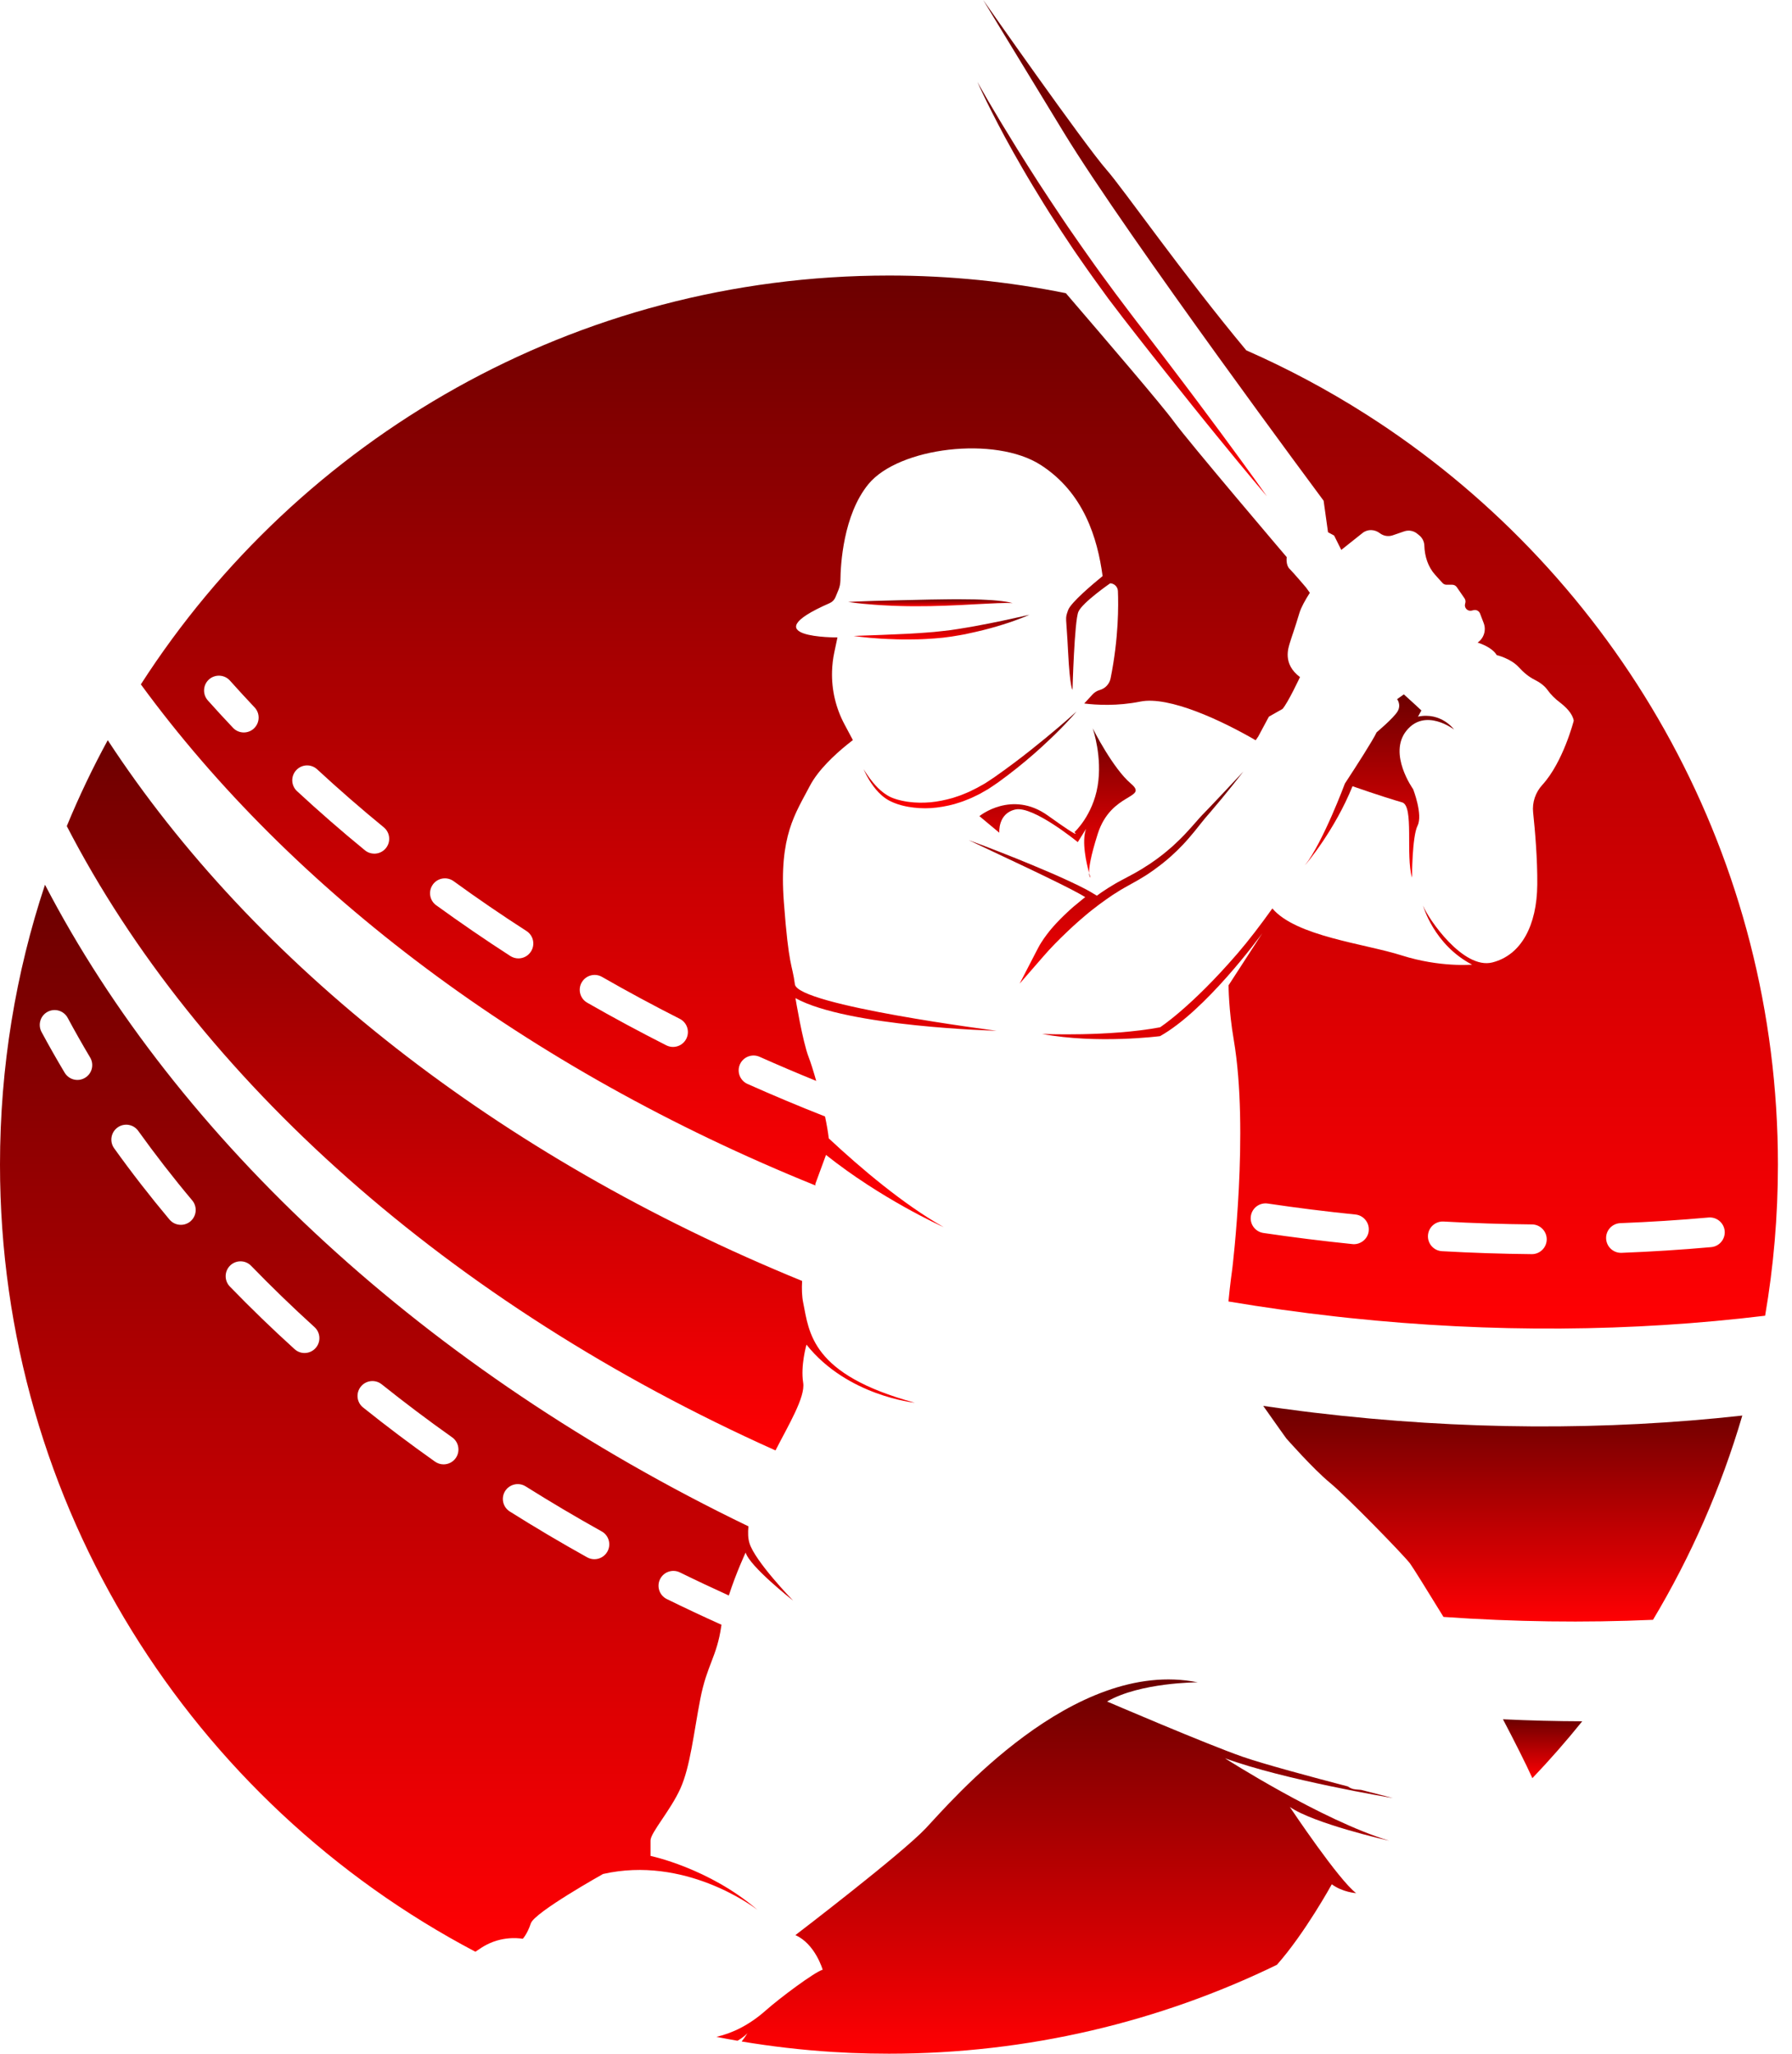
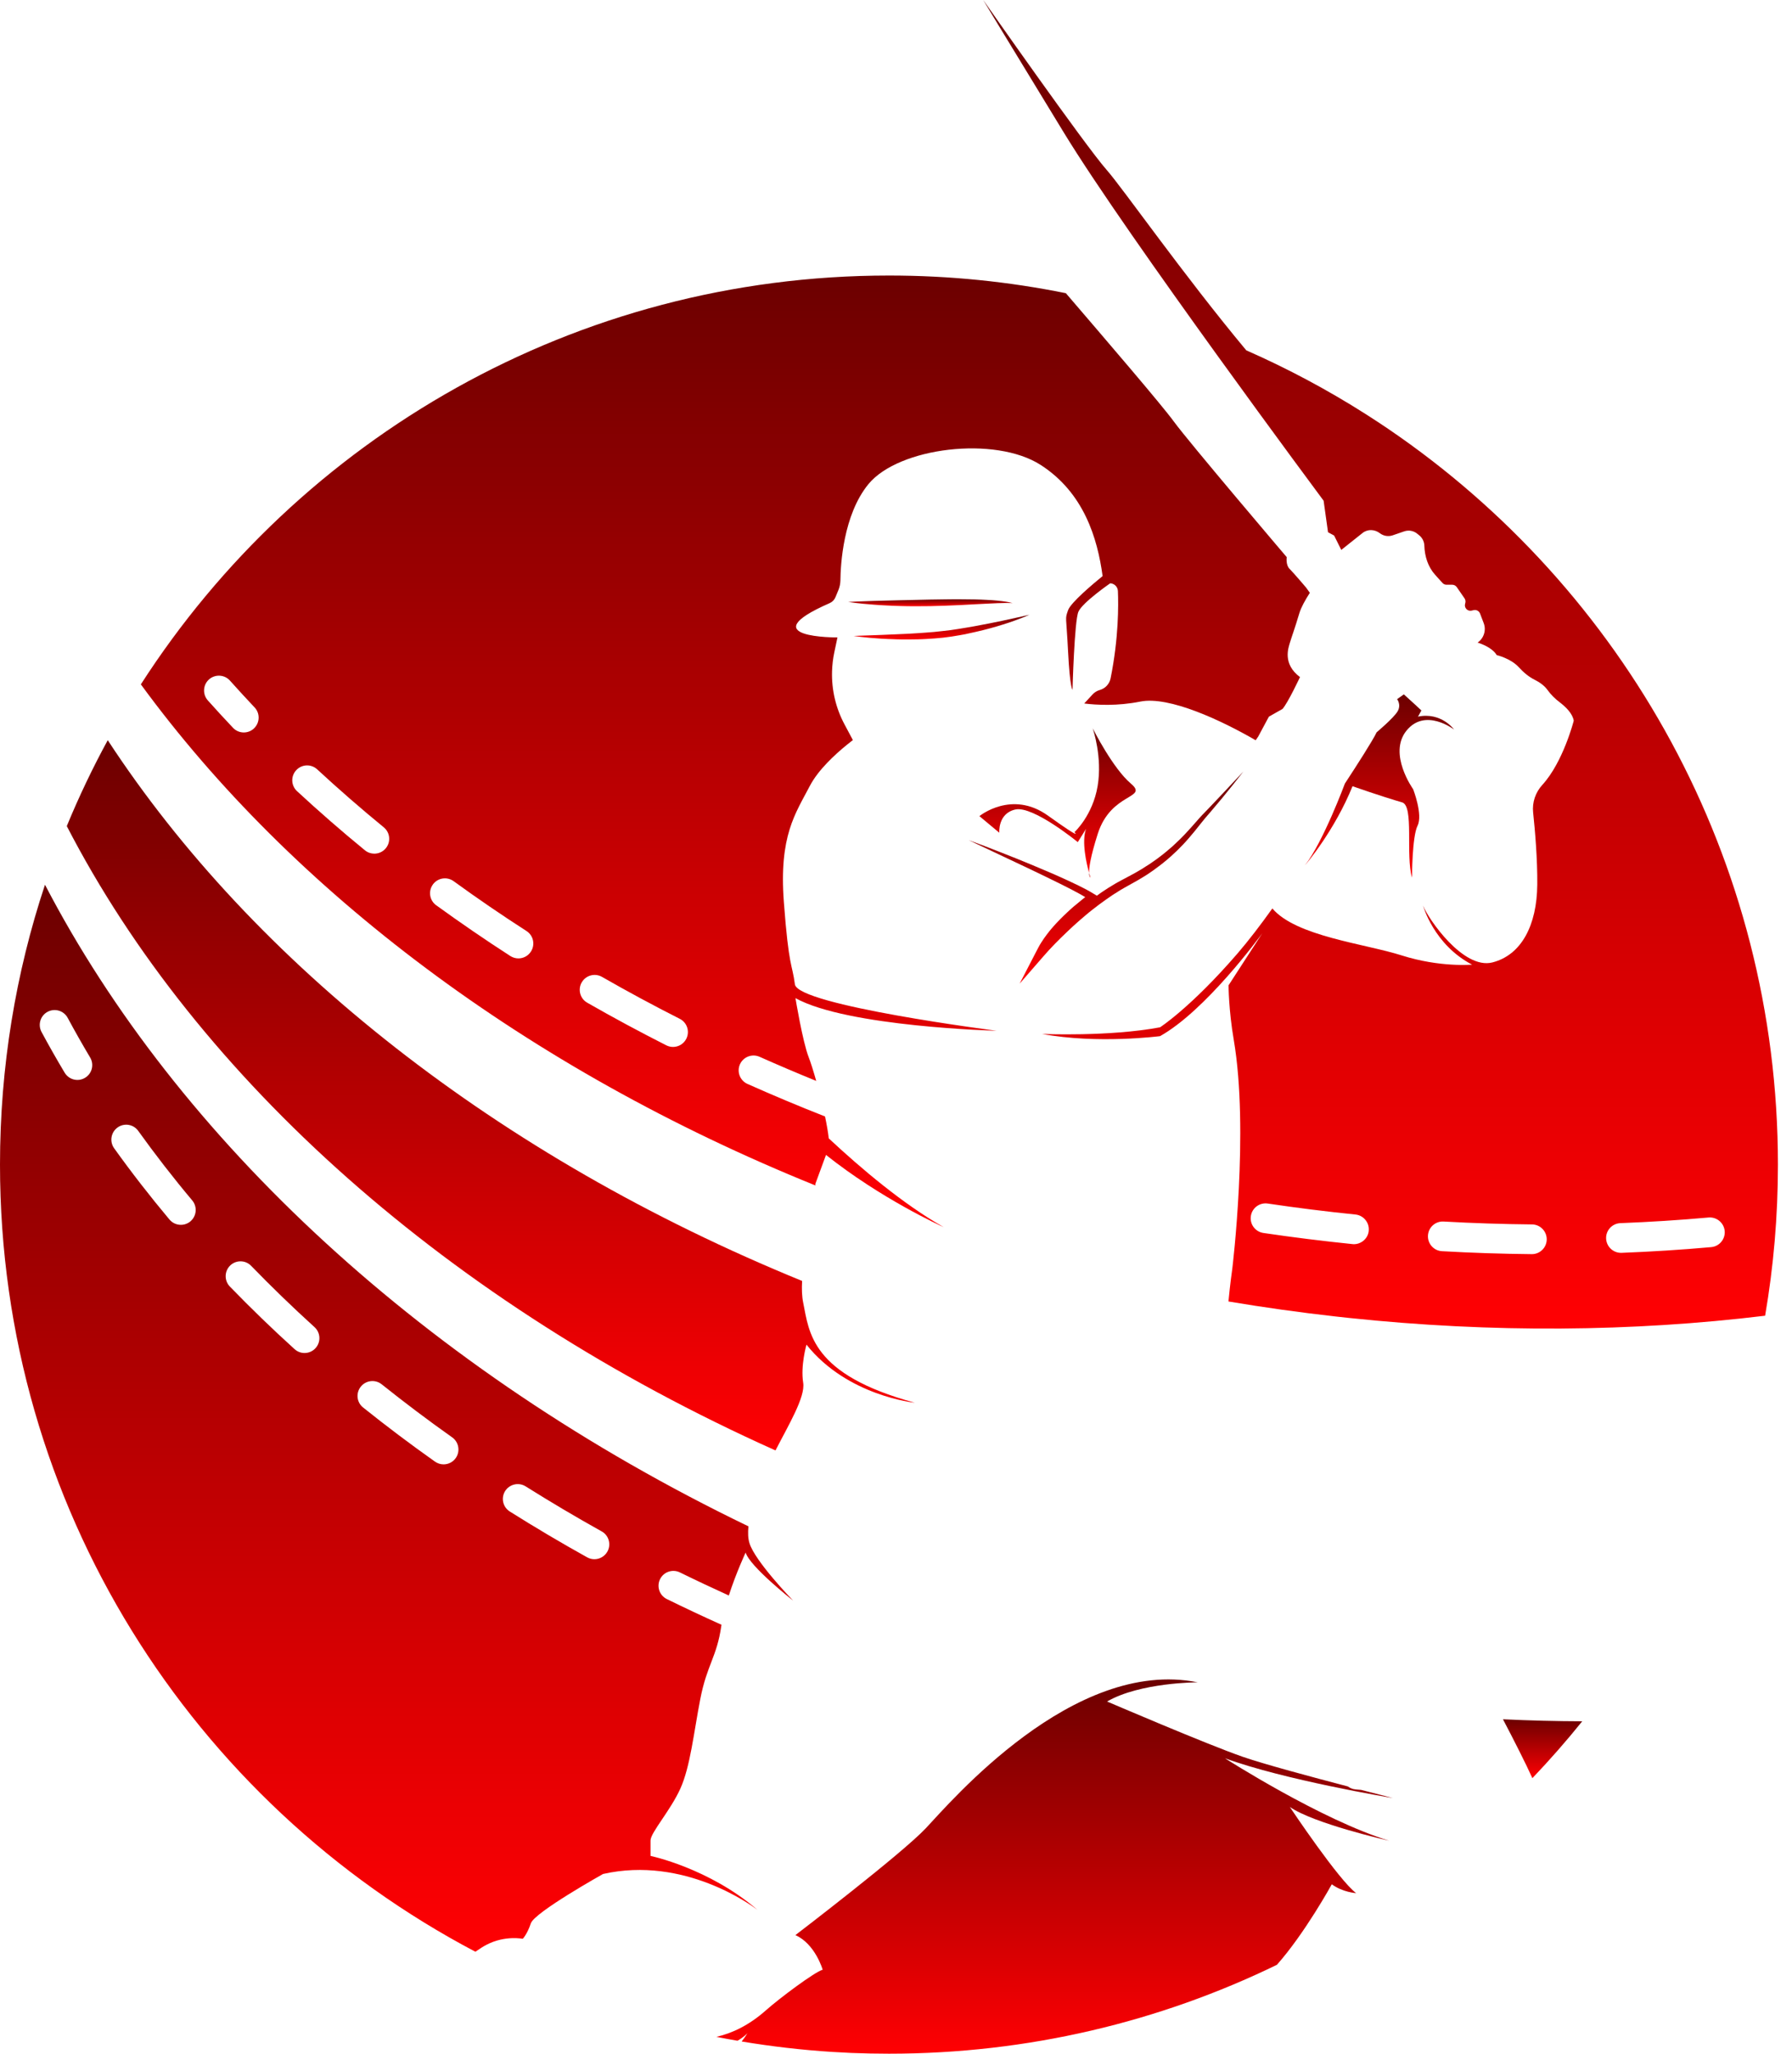
<svg xmlns="http://www.w3.org/2000/svg" width="48" height="55" viewBox="0 0 48 55" fill="none">
  <g id="favicon">
    <g id="Group">
      <path id="Vector" d="M41.045 47.622C41.511 47.133 41.957 46.625 42.381 46.098C41.678 46.096 40.971 46.078 40.258 46.044C40.551 46.602 40.87 47.231 41.046 47.622H41.045Z" fill="url(#paint0_linear_1982_1070)" />
      <path id="Vector_2" d="M12.733 52.27C12.841 52.194 12.944 52.128 13.035 52.081C13.528 51.825 14.002 51.923 14.002 51.923C14.002 51.923 14.12 51.805 14.219 51.509C14.317 51.213 16.153 50.187 16.153 50.187C18.332 49.695 20.147 51.039 20.288 51.147C18.987 50.028 17.425 49.703 17.425 49.703V49.289C17.425 49.082 17.958 48.489 18.225 47.898C18.491 47.306 18.58 46.417 18.758 45.5C18.936 44.582 19.202 44.375 19.32 43.546C19.322 43.535 19.324 43.524 19.326 43.513C18.831 43.29 18.341 43.06 17.861 42.824C17.664 42.727 17.583 42.489 17.68 42.292C17.777 42.095 18.015 42.014 18.212 42.111C18.642 42.322 19.081 42.528 19.522 42.729C19.718 42.12 19.972 41.579 19.972 41.579C20.089 41.957 21.209 42.838 21.244 42.866C21.213 42.834 20.221 41.808 20.075 41.327C20.036 41.2 20.03 41.047 20.048 40.877C11.396 36.704 4.748 30.503 1.205 23.694C0.422 26.051 0 28.571 0 31.19C0 40.34 5.162 48.283 12.733 52.269V52.27ZM13.53 39.932C13.647 39.747 13.893 39.69 14.079 39.806C14.74 40.221 15.425 40.627 16.116 41.012C16.308 41.118 16.376 41.36 16.27 41.552C16.197 41.683 16.061 41.757 15.922 41.757C15.856 41.757 15.79 41.741 15.728 41.707C15.025 41.316 14.328 40.903 13.656 40.48C13.47 40.364 13.414 40.118 13.53 39.932V39.932ZM9.665 37.135C9.802 36.964 10.052 36.936 10.224 37.073C10.831 37.558 11.466 38.037 12.112 38.494C12.291 38.621 12.333 38.87 12.207 39.049C12.13 39.159 12.006 39.217 11.881 39.217C11.802 39.217 11.722 39.193 11.652 39.144C10.993 38.678 10.345 38.19 9.726 37.694C9.554 37.558 9.527 37.308 9.664 37.136L9.665 37.135ZM2.277 28.865C2.213 28.904 2.143 28.922 2.073 28.922C1.938 28.922 1.806 28.852 1.732 28.728C1.517 28.368 1.308 28.001 1.112 27.636C1.009 27.442 1.081 27.201 1.275 27.097C1.469 26.994 1.71 27.066 1.814 27.261C2.004 27.614 2.206 27.971 2.414 28.32C2.527 28.509 2.466 28.753 2.277 28.865ZM5.1 32.71C5.025 32.772 4.935 32.802 4.844 32.802C4.731 32.802 4.618 32.754 4.539 32.66C4.017 32.037 3.518 31.395 3.057 30.751C2.929 30.572 2.971 30.323 3.149 30.195C3.328 30.067 3.577 30.108 3.704 30.288C4.154 30.915 4.639 31.541 5.149 32.148C5.29 32.317 5.268 32.568 5.1 32.709V32.71ZM6.156 34.454C6.004 34.296 6.008 34.044 6.166 33.891C6.324 33.739 6.576 33.743 6.728 33.901C7.267 34.457 7.837 35.009 8.425 35.542C8.587 35.69 8.6 35.941 8.452 36.104C8.373 36.191 8.266 36.235 8.157 36.235C8.062 36.235 7.967 36.201 7.89 36.131C7.29 35.588 6.707 35.023 6.156 34.454H6.156Z" fill="url(#paint1_linear_1982_1070)" />
      <path id="Vector_3" d="M35.673 50.463C35.969 50.68 36.325 50.7 36.325 50.7C35.858 50.35 34.589 48.451 34.549 48.392C35.189 48.835 37.135 49.28 37.21 49.297C35.395 48.744 32.812 47.088 32.812 47.088C34.404 47.67 37.221 48.139 37.309 48.153C37.279 48.145 36.936 48.059 36.458 47.935C36.408 47.931 36.357 47.927 36.307 47.922C36.231 47.915 36.161 47.886 36.104 47.843C35.138 47.59 33.853 47.245 33.286 47.048C32.319 46.712 29.654 45.568 29.654 45.568C30.542 45.054 32.081 45.054 32.081 45.054C28.747 44.384 25.451 48.272 24.799 48.962C24.148 49.653 21.305 51.824 21.305 51.824C21.838 52.061 22.036 52.751 22.036 52.751C21.819 52.811 20.872 53.521 20.517 53.837C20.056 54.246 19.601 54.455 19.188 54.549C19.376 54.586 19.564 54.62 19.754 54.653C19.922 54.557 20.012 54.462 20.022 54.45C19.975 54.527 19.923 54.601 19.866 54.673C20.666 54.806 21.478 54.901 22.302 54.953C22.47 54.963 22.637 54.972 22.805 54.98C23.14 54.993 23.476 55 23.814 55C27.538 55 31.062 54.145 34.202 52.62C34.953 51.775 35.673 50.463 35.673 50.463V50.463Z" fill="url(#paint2_linear_1982_1070)" />
    </g>
    <g id="Group_2">
      <path id="Vector_4" d="M36.875 19.611C36.765 19.841 36.334 20.511 36.024 20.984C36.024 20.984 35.441 22.553 34.953 23.176C35 23.122 35.753 22.232 36.228 21.056C36.855 21.276 37.41 21.448 37.556 21.488C37.882 21.58 37.645 22.912 37.822 23.504C37.822 23.504 37.822 22.408 37.97 22.113C38.118 21.817 37.852 21.135 37.852 21.135C37.852 21.135 37.171 20.188 37.674 19.567C38.177 18.945 38.947 19.537 38.947 19.537C38.947 19.537 38.611 19.064 37.98 19.192C37.98 19.192 38.02 19.13 38.073 19.027C38.072 19.026 37.852 18.818 37.603 18.596C37.49 18.676 37.422 18.724 37.422 18.724C37.422 18.724 37.54 18.872 37.436 19.05C37.333 19.227 36.874 19.612 36.874 19.612L36.875 19.611Z" fill="url(#paint3_linear_1982_1070)" />
      <path id="Vector_5" d="M21.841 31.747C21.84 31.721 21.84 31.705 21.84 31.705L22.125 30.93C23.597 32.101 25.181 32.821 25.279 32.865C24.197 32.254 23.054 31.285 22.199 30.487C22.181 30.324 22.145 30.119 22.099 29.9C21.399 29.625 20.701 29.332 20.022 29.029C19.821 28.939 19.731 28.704 19.82 28.503C19.91 28.303 20.145 28.213 20.346 28.302C20.844 28.524 21.352 28.74 21.863 28.948C21.786 28.675 21.712 28.444 21.662 28.315C21.499 27.901 21.307 26.731 21.307 26.731C22.698 27.501 26.694 27.605 26.694 27.605C26.694 27.605 21.365 26.924 21.292 26.361C21.218 25.799 21.129 25.932 20.996 24.156C20.863 22.38 21.307 21.788 21.692 21.048C21.914 20.622 22.358 20.211 22.695 19.938L22.845 19.82L22.62 19.398C22.387 18.962 22.272 18.472 22.287 17.978C22.292 17.808 22.312 17.639 22.347 17.473L22.432 17.071C22.432 17.071 20.083 17.09 22.224 16.152C22.294 16.121 22.35 16.064 22.379 15.992L22.46 15.796C22.492 15.716 22.509 15.631 22.511 15.545C22.515 15.131 22.584 13.793 23.261 12.966C24.07 11.98 26.656 11.664 27.879 12.454C29.033 13.198 29.397 14.416 29.534 15.428C29.299 15.62 28.681 16.135 28.609 16.342C28.521 16.598 28.56 16.46 28.609 17.447C28.659 18.433 28.728 18.473 28.728 18.473C28.728 18.473 28.778 16.628 28.886 16.382C28.994 16.135 29.738 15.621 29.738 15.621C29.85 15.627 29.939 15.716 29.944 15.828C29.96 16.206 29.965 17.09 29.748 18.167C29.718 18.318 29.604 18.439 29.456 18.48C29.381 18.501 29.313 18.544 29.261 18.602C29.209 18.659 29.135 18.741 29.042 18.84C29.369 18.881 29.927 18.913 30.544 18.789C31.316 18.633 32.737 19.303 33.634 19.825C33.675 19.764 33.702 19.726 33.702 19.726L33.988 19.193L34.353 18.986C34.501 18.819 34.821 18.133 34.821 18.133C34.347 17.778 34.51 17.349 34.555 17.2C34.599 17.052 34.673 16.86 34.806 16.416C34.851 16.267 34.96 16.071 35.085 15.876L34.984 15.735C34.984 15.735 34.644 15.335 34.54 15.232C34.436 15.128 34.466 14.921 34.466 14.921C34.466 14.921 31.846 11.842 31.446 11.294C31.108 10.831 29.626 9.107 28.55 7.852C27.02 7.543 25.436 7.379 23.815 7.379C15.402 7.379 8.009 11.742 3.773 18.328C7.815 23.856 14.111 28.624 21.842 31.748L21.841 31.747ZM15.582 26.31C15.691 26.119 15.934 26.053 16.125 26.162C16.802 26.55 17.503 26.928 18.208 27.285C18.404 27.384 18.482 27.623 18.383 27.82C18.313 27.958 18.173 28.038 18.028 28.038C17.967 28.038 17.905 28.024 17.848 27.995C17.131 27.632 16.418 27.248 15.729 26.853C15.538 26.744 15.472 26.501 15.581 26.31H15.582ZM11.595 23.687C11.724 23.509 11.973 23.47 12.151 23.599C12.781 24.057 13.438 24.506 14.103 24.934C14.288 25.053 14.341 25.299 14.221 25.484C14.145 25.602 14.017 25.667 13.887 25.667C13.813 25.667 13.738 25.646 13.671 25.604C12.994 25.167 12.326 24.709 11.683 24.243C11.505 24.114 11.466 23.865 11.595 23.688V23.687ZM7.935 20.626C8.085 20.464 8.336 20.455 8.497 20.605C9.067 21.132 9.666 21.654 10.279 22.156C10.449 22.295 10.474 22.546 10.335 22.716C10.256 22.812 10.142 22.862 10.026 22.862C9.938 22.862 9.849 22.832 9.775 22.772C9.149 22.26 8.538 21.727 7.956 21.188C7.795 21.039 7.785 20.787 7.935 20.626ZM6.804 19.507C6.727 19.58 6.628 19.616 6.53 19.616C6.424 19.616 6.319 19.574 6.241 19.491C6.012 19.249 5.785 19.003 5.567 18.758C5.421 18.594 5.435 18.342 5.598 18.196C5.762 18.05 6.014 18.064 6.16 18.228C6.374 18.467 6.595 18.708 6.819 18.945C6.97 19.104 6.963 19.356 6.803 19.507H6.804Z" fill="url(#paint4_linear_1982_1070)" />
-       <path id="Vector_6" d="M27.26 4.011C27.094 3.741 26.941 3.493 26.808 3.272C26.676 3.05 26.562 2.856 26.467 2.697C26.375 2.536 26.302 2.41 26.253 2.324C26.21 2.248 26.186 2.203 26.18 2.193C26.184 2.203 26.206 2.25 26.241 2.329C26.284 2.419 26.344 2.552 26.427 2.719C26.468 2.802 26.514 2.895 26.564 2.994C26.615 3.094 26.67 3.202 26.73 3.317C26.79 3.431 26.855 3.552 26.923 3.681C26.993 3.807 27.067 3.941 27.144 4.081C27.223 4.219 27.304 4.363 27.39 4.512C27.475 4.662 27.568 4.813 27.661 4.97C27.85 5.283 28.05 5.612 28.268 5.945C28.375 6.113 28.486 6.282 28.601 6.453C28.657 6.538 28.715 6.625 28.772 6.71C28.83 6.796 28.891 6.881 28.95 6.967C29.188 7.312 29.438 7.656 29.688 7.999C29.945 8.337 30.203 8.677 30.462 9.004C30.718 9.334 30.975 9.653 31.221 9.966C31.468 10.278 31.708 10.577 31.936 10.861C32.163 11.146 32.382 11.413 32.582 11.66C32.983 12.153 33.321 12.562 33.559 12.846C33.799 13.13 33.935 13.292 33.935 13.292C33.935 13.292 33.812 13.12 33.596 12.817C33.379 12.516 33.067 12.087 32.689 11.576C32.5 11.32 32.294 11.043 32.075 10.752C31.856 10.461 31.626 10.153 31.385 9.838C31.143 9.521 30.897 9.193 30.641 8.863C30.514 8.698 30.383 8.532 30.258 8.364C30.131 8.197 30.004 8.027 29.877 7.858C29.626 7.519 29.375 7.178 29.137 6.837C29.016 6.668 28.898 6.498 28.782 6.33C28.665 6.163 28.551 5.997 28.441 5.832C28.22 5.503 28.008 5.183 27.81 4.878C27.613 4.572 27.429 4.282 27.261 4.012L27.26 4.011Z" fill="url(#paint5_linear_1982_1070)" />
-       <path id="Vector_7" d="M23.268 20.865C23.317 20.947 23.381 21.045 23.467 21.147C23.555 21.249 23.666 21.359 23.818 21.441C23.858 21.461 23.891 21.478 23.934 21.495C23.976 21.511 24.018 21.529 24.061 21.542C24.104 21.555 24.148 21.569 24.194 21.579C24.239 21.589 24.285 21.601 24.333 21.608C24.521 21.64 24.724 21.655 24.933 21.642C25.141 21.628 25.355 21.592 25.565 21.534C25.669 21.501 25.776 21.471 25.878 21.427C25.929 21.406 25.982 21.388 26.032 21.364L26.182 21.292C26.233 21.27 26.28 21.241 26.328 21.213L26.472 21.131C26.563 21.069 26.656 21.011 26.744 20.947C26.917 20.823 27.085 20.693 27.245 20.566C27.405 20.439 27.555 20.311 27.696 20.189C27.837 20.066 27.967 19.946 28.085 19.834C28.205 19.723 28.31 19.618 28.404 19.523C28.497 19.429 28.576 19.345 28.64 19.275C28.705 19.206 28.754 19.149 28.788 19.11C28.812 19.082 28.829 19.062 28.835 19.055C28.818 19.07 28.741 19.14 28.616 19.25C28.474 19.375 28.268 19.551 28.018 19.757C27.892 19.861 27.756 19.971 27.611 20.086C27.538 20.144 27.463 20.203 27.386 20.262C27.309 20.321 27.23 20.382 27.149 20.442C26.988 20.565 26.818 20.684 26.644 20.808C26.559 20.868 26.469 20.924 26.381 20.982L26.242 21.06C26.196 21.085 26.151 21.113 26.102 21.134L25.96 21.204C25.912 21.227 25.863 21.244 25.814 21.265C25.718 21.308 25.616 21.336 25.518 21.37C25.319 21.426 25.118 21.468 24.922 21.486C24.724 21.503 24.532 21.5 24.353 21.477C24.307 21.473 24.265 21.464 24.221 21.456C24.177 21.449 24.136 21.438 24.094 21.428C24.052 21.42 24.015 21.406 23.976 21.394C23.938 21.383 23.896 21.364 23.863 21.351C23.724 21.286 23.61 21.193 23.517 21.102C23.426 21.01 23.353 20.921 23.297 20.845C23.192 20.703 23.139 20.61 23.133 20.599C23.135 20.604 23.145 20.628 23.164 20.669C23.186 20.715 23.218 20.783 23.268 20.864L23.268 20.865Z" fill="url(#paint6_linear_1982_1070)" />
      <path id="Vector_8" d="M28.78 22.286C28.78 22.286 29.04 22.538 28.07 21.843C27.099 21.147 26.234 21.857 26.234 21.857L26.767 22.301C26.767 22.301 26.723 21.783 27.199 21.679C27.677 21.576 28.869 22.553 28.869 22.553L29.091 22.198C28.966 22.539 29.103 23.125 29.172 23.379C29.168 23.241 29.208 22.948 29.404 22.331C29.763 21.206 30.778 21.398 30.29 20.984C29.811 20.578 29.289 19.545 29.269 19.505C29.281 19.542 29.531 20.278 29.401 21.051C29.268 21.843 28.78 22.286 28.78 22.286H28.78Z" fill="url(#paint7_linear_1982_1070)" />
      <path id="Vector_9" d="M29.209 23.502C29.209 23.502 29.194 23.455 29.172 23.378C29.175 23.492 29.209 23.502 29.209 23.502Z" fill="url(#paint8_linear_1982_1070)" />
      <path id="Vector_10" d="M37.185 11.486C36.986 11.351 36.786 11.221 36.583 11.091C35.566 10.444 34.496 9.872 33.382 9.382C31.701 7.366 30.069 5.034 29.65 4.559C29.05 3.879 26.336 0 26.336 0C26.336 0 26.78 0.74 28.497 3.553C30.214 6.365 35.454 13.41 35.454 13.41L35.572 14.254L35.735 14.342L35.927 14.727L36.497 14.274C36.634 14.165 36.823 14.174 36.962 14.281C37.059 14.355 37.187 14.376 37.303 14.337L37.614 14.23C37.734 14.189 37.867 14.214 37.964 14.295L38.019 14.34C38.1 14.407 38.148 14.505 38.152 14.611C38.161 14.9 38.249 15.18 38.442 15.395L38.637 15.611C38.665 15.643 38.705 15.66 38.746 15.66H38.9C38.948 15.66 38.993 15.684 39.02 15.723L39.23 16.027C39.258 16.068 39.261 16.119 39.245 16.166C39.211 16.273 39.306 16.379 39.418 16.353L39.474 16.34C39.545 16.324 39.617 16.362 39.644 16.431L39.741 16.685C39.761 16.737 39.771 16.791 39.771 16.844C39.771 16.986 39.703 17.124 39.579 17.209C39.808 17.283 40.002 17.397 40.092 17.545C40.092 17.545 40.463 17.63 40.681 17.868C40.806 18.005 40.948 18.127 41.114 18.209C41.235 18.27 41.364 18.357 41.451 18.478C41.543 18.607 41.658 18.718 41.785 18.814C41.942 18.934 42.122 19.109 42.154 19.301C42.154 19.301 41.872 20.408 41.314 21.018C41.13 21.219 41.037 21.487 41.066 21.758C41.117 22.244 41.184 23.016 41.177 23.693C41.167 24.778 40.753 25.577 39.974 25.775C39.194 25.972 38.257 24.61 38.118 24.255C38.118 24.255 38.405 25.301 39.431 25.834C39.431 25.834 38.572 25.913 37.546 25.587C36.553 25.271 34.715 25.077 34.081 24.329C33.772 24.761 33.452 25.182 33.145 25.538C31.901 26.979 31.073 27.512 31.073 27.512C29.711 27.768 27.915 27.69 27.915 27.69C29.395 27.966 31.073 27.749 31.073 27.749C32.297 27.061 33.724 25.113 33.812 24.992L32.908 26.387C32.908 26.387 32.908 27.038 33.047 27.848C33.462 30.281 33.007 33.985 33.007 33.985C33.007 33.985 32.949 34.384 32.905 34.855C33.862 35.015 34.815 35.149 35.762 35.255C35.883 35.268 36.005 35.283 36.126 35.295C39.977 35.702 43.729 35.667 47.28 35.236C47.506 33.922 47.623 32.57 47.623 31.19C47.623 22.997 43.484 15.77 37.184 11.486L37.185 11.486ZM36.663 32.963C36.651 33.082 36.587 33.182 36.497 33.246C36.431 33.292 36.352 33.321 36.267 33.321C36.254 33.321 36.24 33.32 36.226 33.318C35.435 33.237 34.632 33.137 33.84 33.02C33.623 32.987 33.472 32.785 33.505 32.568C33.537 32.35 33.739 32.2 33.957 32.232C34.737 32.348 35.528 32.447 36.307 32.526C36.407 32.536 36.494 32.583 36.557 32.651C36.633 32.732 36.675 32.844 36.662 32.963L36.663 32.963ZM41.032 33.587C41.032 33.587 41.03 33.587 41.029 33.587C40.233 33.58 39.425 33.553 38.624 33.508C38.405 33.496 38.237 33.308 38.249 33.089C38.261 32.869 38.448 32.701 38.669 32.714C39.456 32.758 40.253 32.784 41.036 32.791C41.255 32.793 41.432 32.973 41.43 33.193C41.428 33.411 41.251 33.587 41.032 33.587ZM45.836 33.399C45.044 33.47 44.236 33.521 43.434 33.552C43.429 33.552 43.424 33.552 43.418 33.552C43.206 33.552 43.03 33.384 43.021 33.17C43.012 32.95 43.184 32.765 43.403 32.757C44.192 32.726 44.987 32.676 45.765 32.606C45.982 32.587 46.177 32.748 46.197 32.967C46.216 33.186 46.055 33.379 45.836 33.399V33.399Z" fill="url(#paint9_linear_1982_1070)" />
      <path id="Vector_11" d="M28.77 24.268C28.704 24.325 28.639 24.385 28.575 24.445C28.51 24.504 28.448 24.567 28.386 24.629C28.355 24.66 28.325 24.693 28.295 24.724C28.265 24.756 28.235 24.79 28.206 24.823C28.178 24.857 28.147 24.889 28.12 24.924L28.038 25.029C28.011 25.064 27.985 25.101 27.959 25.138C27.934 25.174 27.909 25.212 27.885 25.251C27.863 25.29 27.836 25.326 27.817 25.368L27.753 25.49L27.312 26.343L27.947 25.613C28.043 25.5 28.149 25.389 28.253 25.28C28.36 25.171 28.467 25.065 28.578 24.96C28.687 24.855 28.799 24.753 28.913 24.653C28.97 24.602 29.028 24.554 29.085 24.506C29.143 24.456 29.202 24.409 29.262 24.362C29.38 24.268 29.502 24.178 29.625 24.091L29.811 23.963L30.003 23.842C30.067 23.802 30.133 23.768 30.198 23.73L30.4 23.617C30.467 23.581 30.534 23.541 30.602 23.499L30.703 23.437L30.8 23.372L30.896 23.306L30.99 23.236C31.054 23.191 31.115 23.142 31.176 23.093C31.298 22.996 31.413 22.891 31.526 22.783C31.637 22.674 31.745 22.562 31.846 22.443C31.948 22.326 32.045 22.206 32.14 22.085C32.188 22.026 32.235 21.966 32.283 21.908L32.433 21.734C32.533 21.617 32.632 21.5 32.73 21.381C32.925 21.144 33.117 20.904 33.305 20.662L32.674 21.333L32.358 21.666L32.198 21.831C32.143 21.888 32.093 21.947 32.043 22.004C31.941 22.12 31.841 22.233 31.736 22.344C31.632 22.455 31.522 22.557 31.411 22.661C31.298 22.76 31.183 22.858 31.062 22.948C31.002 22.994 30.942 23.039 30.879 23.08L30.786 23.145L30.69 23.205L30.596 23.266L30.499 23.323C30.435 23.361 30.37 23.398 30.301 23.434L30.099 23.542C30.03 23.579 29.96 23.614 29.892 23.654L29.692 23.775L29.496 23.904C29.457 23.931 29.419 23.96 29.381 23.987L29.296 23.937C29.227 23.896 29.159 23.854 29.091 23.819C29.023 23.783 28.955 23.748 28.886 23.715C28.818 23.681 28.749 23.648 28.68 23.617C28.611 23.585 28.542 23.552 28.473 23.521C28.197 23.395 27.916 23.279 27.637 23.161C27.498 23.102 27.357 23.046 27.217 22.989L26.795 22.822C26.512 22.71 26.229 22.603 25.945 22.499L27.587 23.275L27.996 23.472L28.402 23.671C28.47 23.704 28.537 23.739 28.604 23.773C28.672 23.806 28.738 23.842 28.804 23.878C28.871 23.912 28.936 23.948 29 23.985C29.024 23.998 29.046 24.012 29.068 24.026C29.037 24.05 29.005 24.075 28.974 24.101C28.906 24.155 28.838 24.212 28.772 24.268L28.77 24.268Z" fill="url(#paint10_linear_1982_1070)" />
      <path id="Vector_12" d="M24.113 16.23C24.243 16.233 24.377 16.237 24.513 16.236C24.649 16.235 24.787 16.234 24.925 16.233C25.063 16.229 25.201 16.225 25.336 16.221C25.472 16.217 25.605 16.209 25.734 16.204C25.863 16.197 25.988 16.19 26.106 16.184C26.224 16.178 26.335 16.172 26.439 16.167C26.541 16.162 26.636 16.157 26.72 16.154C26.803 16.151 26.876 16.149 26.936 16.148C26.996 16.149 27.044 16.148 27.076 16.15C27.109 16.152 27.126 16.153 27.126 16.153C27.126 16.153 27.109 16.149 27.077 16.141C27.046 16.132 26.999 16.123 26.939 16.113C26.879 16.105 26.806 16.093 26.722 16.086C26.638 16.078 26.542 16.07 26.439 16.066C26.232 16.054 25.989 16.049 25.731 16.049C25.602 16.049 25.468 16.048 25.332 16.051C25.197 16.053 25.059 16.055 24.921 16.057C24.646 16.063 24.372 16.069 24.113 16.075C23.856 16.081 23.615 16.086 23.409 16.093C22.995 16.105 22.719 16.121 22.719 16.121C22.719 16.121 22.993 16.165 23.406 16.194C23.51 16.202 23.622 16.21 23.74 16.215C23.859 16.221 23.984 16.228 24.113 16.23V16.23Z" fill="url(#paint11_linear_1982_1070)" />
      <path id="Vector_13" d="M23.973 17.121C24.102 17.124 24.237 17.128 24.378 17.125C24.448 17.125 24.52 17.124 24.592 17.122C24.664 17.12 24.738 17.118 24.811 17.113C24.959 17.105 25.108 17.094 25.259 17.078C25.408 17.062 25.559 17.038 25.705 17.012C25.777 17 25.849 16.986 25.92 16.97C25.991 16.955 26.061 16.94 26.13 16.924C26.267 16.894 26.399 16.859 26.523 16.826C26.648 16.793 26.764 16.757 26.871 16.724C27.086 16.657 27.262 16.591 27.384 16.543C27.445 16.52 27.492 16.499 27.525 16.485C27.556 16.471 27.574 16.464 27.574 16.464C27.574 16.464 27.501 16.48 27.373 16.51C27.246 16.538 27.064 16.579 26.846 16.625C26.627 16.671 26.372 16.722 26.098 16.772C25.961 16.797 25.822 16.819 25.676 16.843C25.532 16.867 25.388 16.887 25.241 16.901C25.094 16.919 24.947 16.932 24.801 16.942C24.656 16.952 24.513 16.963 24.374 16.97C24.096 16.984 23.836 16.994 23.613 17.004C23.166 17.02 22.867 17.031 22.867 17.031C22.867 17.031 23.163 17.078 23.612 17.105C23.724 17.111 23.845 17.117 23.974 17.12L23.973 17.121Z" fill="url(#paint12_linear_1982_1070)" />
    </g>
    <g id="Group_3">
      <path id="Vector_14" d="M20.772 38.844C21.116 38.173 21.575 37.414 21.514 37.032C21.44 36.574 21.602 36.011 21.602 36.011C22.698 37.388 24.503 37.566 24.503 37.566C21.721 36.811 21.676 35.686 21.514 34.886C21.479 34.713 21.473 34.514 21.485 34.305C13.326 30.974 6.793 25.797 2.886 19.823C2.481 20.567 2.114 21.335 1.789 22.124C5.284 28.889 12.028 34.926 20.772 38.844Z" fill="url(#paint13_linear_1982_1070)" />
-       <path id="Vector_15" d="M35.205 37.833C35.092 37.82 34.978 37.805 34.864 37.791C34.522 37.748 34.179 37.7 33.836 37.651C34.165 38.12 34.455 38.523 34.455 38.523C34.455 38.523 35.166 39.332 35.62 39.707C36.074 40.081 37.613 41.66 37.771 41.875C37.849 41.981 38.244 42.617 38.665 43.303C40.569 43.436 42.444 43.461 44.277 43.38C45.292 41.683 46.1 39.848 46.669 37.91C43.015 38.315 39.158 38.305 35.205 37.833Z" fill="url(#paint14_linear_1982_1070)" />
    </g>
  </g>
  <defs>
    <linearGradient id="paint0_linear_1982_1070" x1="41.319" y1="47.622" x2="41.319" y2="46.044" gradientUnits="userSpaceOnUse">
      <stop stop-color="#FF0003" />
      <stop offset="1" stop-color="#6C0000" />
    </linearGradient>
    <linearGradient id="paint1_linear_1982_1070" x1="10.622" y1="52.27" x2="10.622" y2="23.694" gradientUnits="userSpaceOnUse">
      <stop stop-color="#FF0003" />
      <stop offset="1" stop-color="#6C0000" />
    </linearGradient>
    <linearGradient id="paint2_linear_1982_1070" x1="28.248" y1="55" x2="28.248" y2="44.977" gradientUnits="userSpaceOnUse">
      <stop stop-color="#FF0003" />
      <stop offset="1" stop-color="#6C0000" />
    </linearGradient>
    <linearGradient id="paint3_linear_1982_1070" x1="36.95" y1="23.504" x2="36.95" y2="18.596" gradientUnits="userSpaceOnUse">
      <stop stop-color="#FF0003" />
      <stop offset="1" stop-color="#6C0000" />
    </linearGradient>
    <linearGradient id="paint4_linear_1982_1070" x1="19.429" y1="32.865" x2="19.429" y2="7.379" gradientUnits="userSpaceOnUse">
      <stop stop-color="#FF0003" />
      <stop offset="1" stop-color="#6C0000" />
    </linearGradient>
    <linearGradient id="paint5_linear_1982_1070" x1="30.057" y1="13.292" x2="30.057" y2="2.193" gradientUnits="userSpaceOnUse">
      <stop stop-color="#FF0003" />
      <stop offset="1" stop-color="#6C0000" />
    </linearGradient>
    <linearGradient id="paint6_linear_1982_1070" x1="25.984" y1="21.646" x2="25.984" y2="19.055" gradientUnits="userSpaceOnUse">
      <stop stop-color="#FF0003" />
      <stop offset="1" stop-color="#6C0000" />
    </linearGradient>
    <linearGradient id="paint7_linear_1982_1070" x1="28.327" y1="23.379" x2="28.327" y2="19.505" gradientUnits="userSpaceOnUse">
      <stop stop-color="#FF0003" />
      <stop offset="1" stop-color="#6C0000" />
    </linearGradient>
    <linearGradient id="paint8_linear_1982_1070" x1="29.19" y1="23.502" x2="29.19" y2="23.378" gradientUnits="userSpaceOnUse">
      <stop stop-color="#FF0003" />
      <stop offset="1" stop-color="#6C0000" />
    </linearGradient>
    <linearGradient id="paint9_linear_1982_1070" x1="36.979" y1="35.581" x2="36.979" y2="0" gradientUnits="userSpaceOnUse">
      <stop stop-color="#FF0003" />
      <stop offset="1" stop-color="#6C0000" />
    </linearGradient>
    <linearGradient id="paint10_linear_1982_1070" x1="29.625" y1="26.343" x2="29.625" y2="20.662" gradientUnits="userSpaceOnUse">
      <stop stop-color="#FF0003" />
      <stop offset="1" stop-color="#6C0000" />
    </linearGradient>
    <linearGradient id="paint11_linear_1982_1070" x1="24.922" y1="16.236" x2="24.922" y2="16.049" gradientUnits="userSpaceOnUse">
      <stop stop-color="#FF0003" />
      <stop offset="1" stop-color="#6C0000" />
    </linearGradient>
    <linearGradient id="paint12_linear_1982_1070" x1="25.221" y1="17.126" x2="25.221" y2="16.464" gradientUnits="userSpaceOnUse">
      <stop stop-color="#FF0003" />
      <stop offset="1" stop-color="#6C0000" />
    </linearGradient>
    <linearGradient id="paint13_linear_1982_1070" x1="13.146" y1="38.844" x2="13.146" y2="19.823" gradientUnits="userSpaceOnUse">
      <stop stop-color="#FF0003" />
      <stop offset="1" stop-color="#6C0000" />
    </linearGradient>
    <linearGradient id="paint14_linear_1982_1070" x1="40.252" y1="43.426" x2="40.252" y2="37.651" gradientUnits="userSpaceOnUse">
      <stop stop-color="#FF0003" />
      <stop offset="1" stop-color="#6C0000" />
    </linearGradient>
  </defs>
</svg>